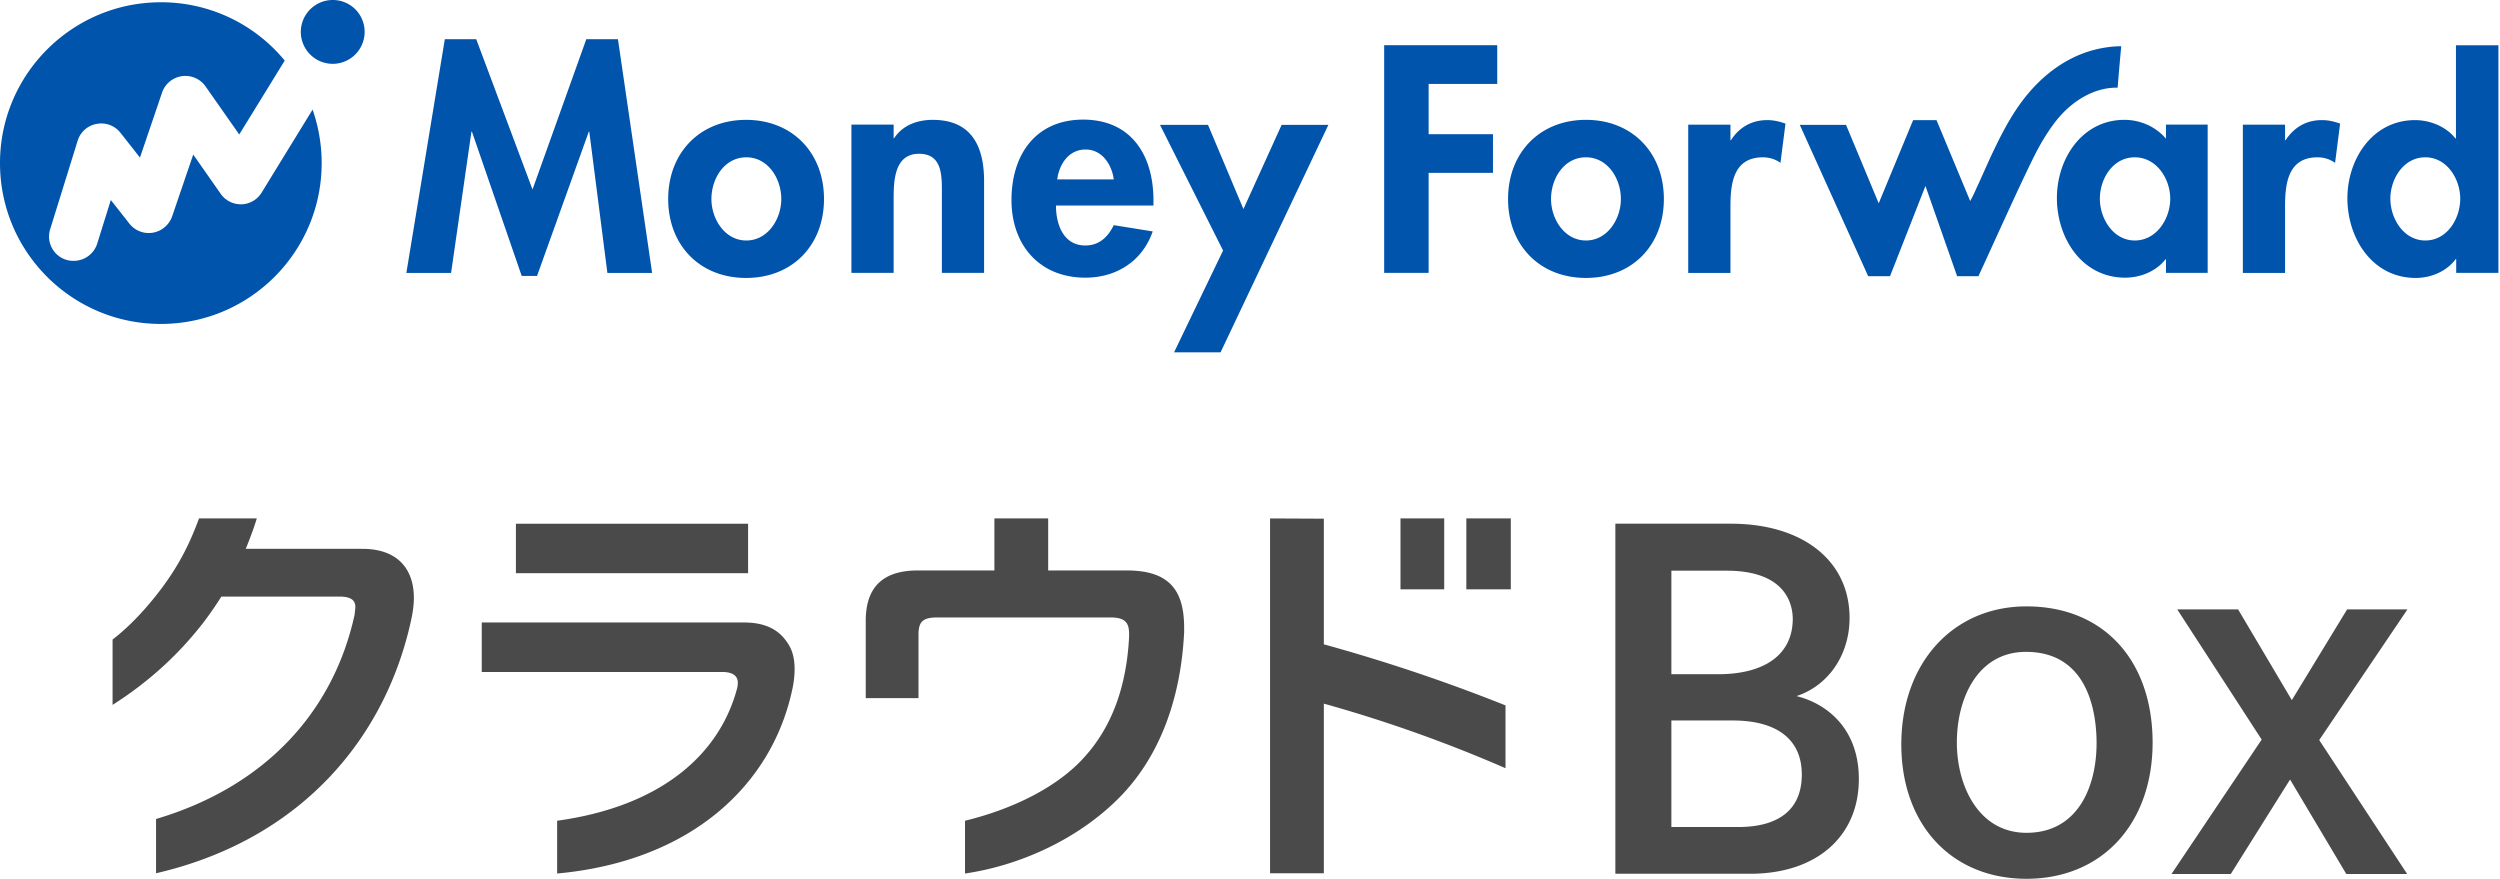
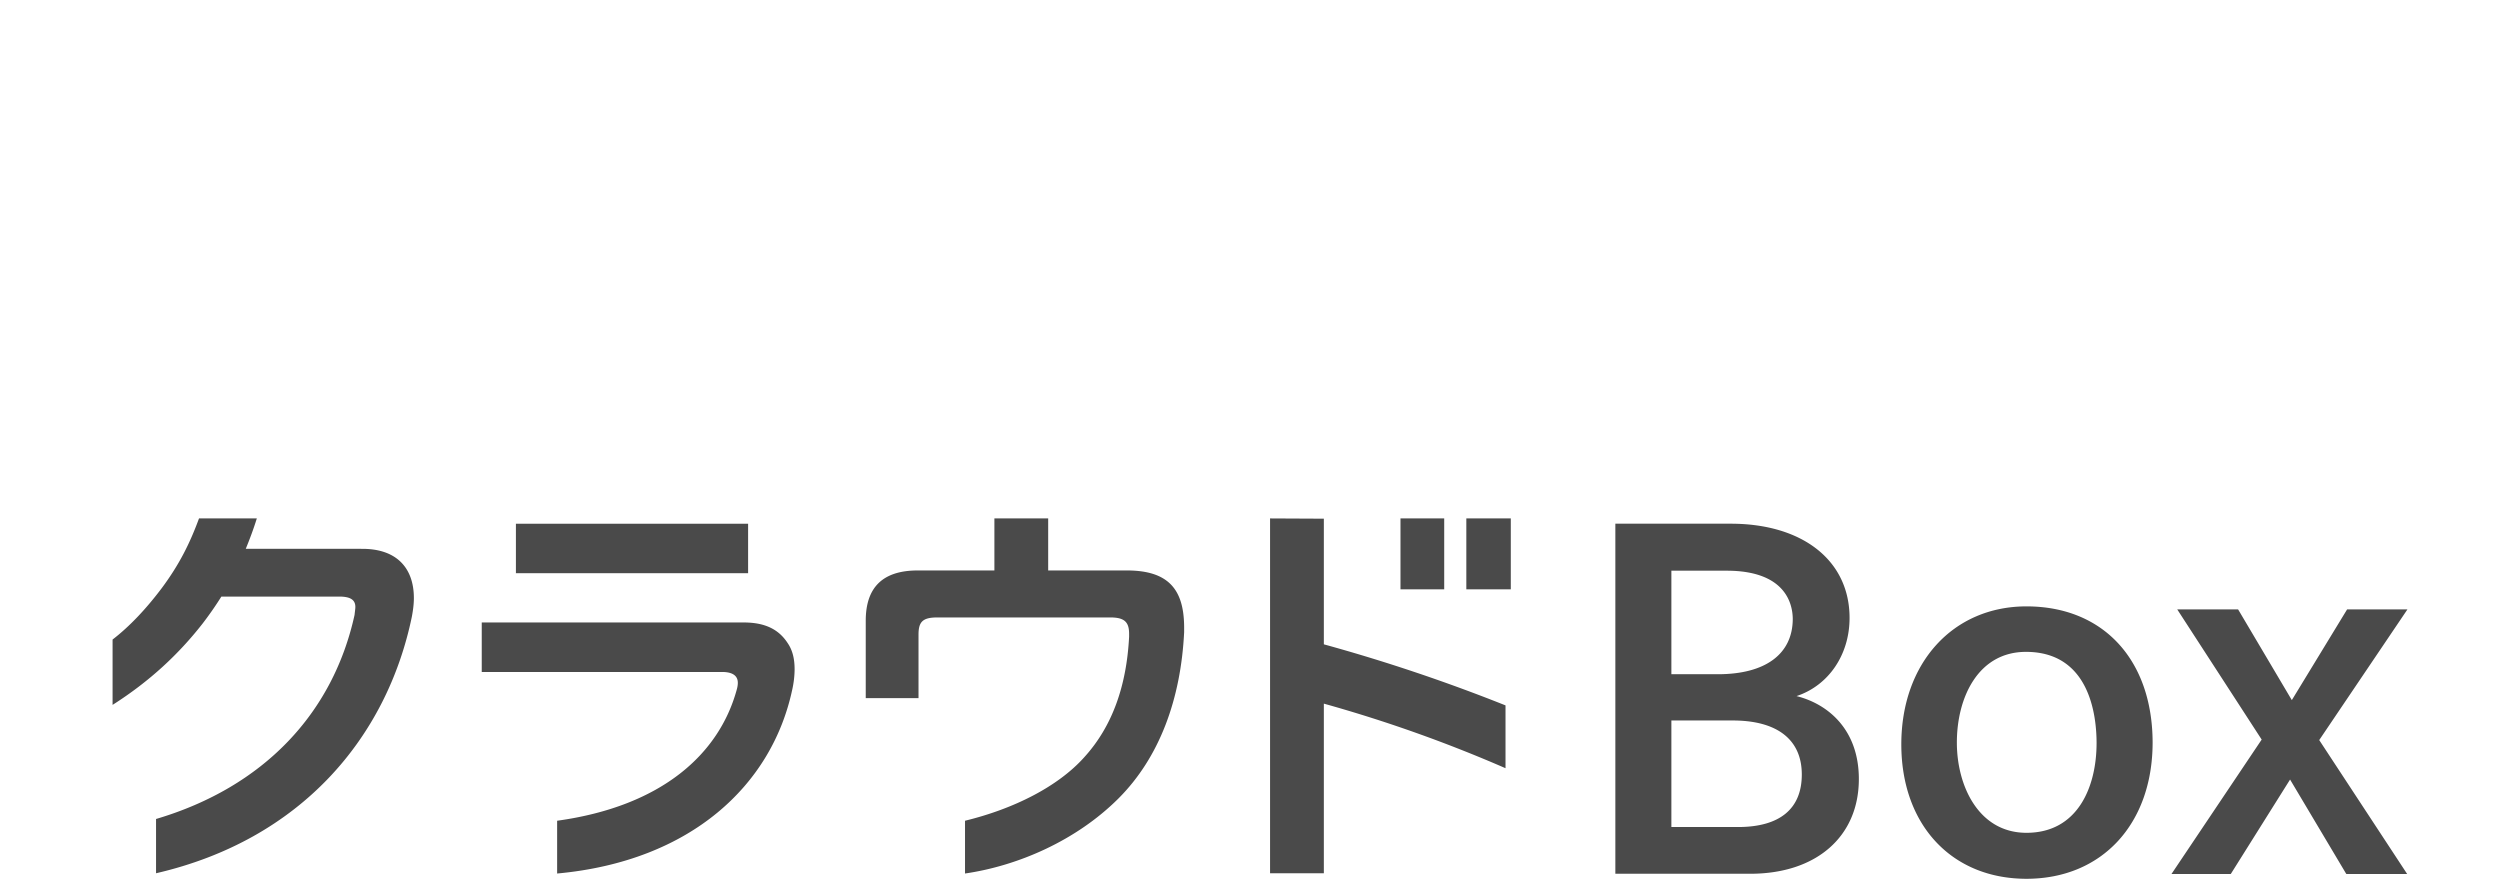
<svg xmlns="http://www.w3.org/2000/svg" fill="none" height="58" viewBox="0 0 165 58" width="165">
  <path d="M118.571 45.942c2.106-.696 3.5-2.72 3.5-5.158 0-3.781-3.085-6.22-7.845-6.22h-7.613v23.104h8.906c4.362 0 7.165-2.454 7.165-6.252 0-3.284-2.056-4.96-4.113-5.474zm-8.26 1.61h4.047c2.936 0 4.561 1.26 4.561 3.565 0 2.272-1.459 3.467-4.212 3.467h-4.396V47.55zm3.069-3.053h-3.069v-6.833h3.649c3.931 0 4.362 2.24 4.362 3.201-.016 2.306-1.808 3.632-4.942 3.632zm20.367-4.478c-4.86 0-8.26 3.749-8.26 9.106 0 5.307 3.317 8.873 8.26 8.873 4.976 0 8.326-3.615 8.326-9.006-.017-5.457-3.267-8.973-8.326-8.973zm0 14.944c-3.151 0-4.594-3.085-4.594-5.954 0-2.986 1.41-5.988 4.561-5.988 4.213 0 4.66 4.213 4.66 6.02 0 2.87-1.227 5.922-4.627 5.922zm19.322-6.12l5.805 8.84h-4.013l-.034-.05-3.682-6.186-3.914 6.236h-3.914l5.954-8.873-5.573-8.592h4.014l.033.05 3.516 5.938 3.649-5.988h3.981l-.1.15-5.722 8.475zM95.318 34.216h-2.886v4.678h2.886v-4.678zm-45.942.349H34.05v3.267h15.325v-3.267zm37.998-.332l-3.55-.017v23.419h3.55V46.44a91.95 91.95 0 0111.99 4.262v-4.146a114.23 114.23 0 00-11.99-4.03v-8.293zm9.404-.017v4.678h2.935v-4.678h-2.935zM74.37 37.65H69.18v-3.434h-3.55v3.434h-5.058c-2.289 0-3.433 1.094-3.433 3.317v5.108h3.483v-4.196c0-.846.282-1.128 1.244-1.128h11.41c.913 0 1.245.282 1.245 1.078v.2c-.166 3.184-1.078 5.887-2.97 7.96-1.74 1.94-4.66 3.4-7.86 4.18v3.483c3.532-.514 7.347-2.19 10.1-4.926 2.753-2.737 4.146-6.618 4.362-10.996v-.365c-.017-2.455-1.028-3.715-3.782-3.715zm-25.276 3.433H31.795v3.267h15.856c.746 0 1.045.282 1.045.713 0 .166-.033.332-.083.498-1.161 4.18-4.893 7.646-11.842 8.608v3.483c8.873-.813 14.164-5.871 15.507-12.091.116-.498.166-.995.166-1.393 0-.68-.133-1.244-.448-1.709-.564-.879-1.443-1.376-2.902-1.376zm-25.26-4.86H16.22c.265-.647.514-1.31.73-2.007h-3.815c-.597 1.626-1.294 3.035-2.454 4.594-.996 1.327-2.107 2.522-3.251 3.4v4.313c2.454-1.56 4.362-3.35 5.92-5.34a22.94 22.94 0 001.261-1.809h7.779c.813 0 1.095.266 1.061.763-.016.166-.033.282-.05.448-1.426 6.485-5.987 11.361-13.102 13.468v3.582c9.553-2.206 15.226-8.94 16.884-16.934.083-.447.133-.846.133-1.227 0-2.023-1.178-3.284-3.483-3.25z" fill="#4A4A4A" />
-   <path d="M40.784 2.587l2.256 15.425h-2.953l-1.194-9.321h-.033l-3.416 9.52h-1.012l-3.284-9.52h-.033l-1.344 9.321H26.82l2.538-15.425h2.073l3.715 9.919 3.55-9.919h2.09zm13.6 10.549c0 3.035-2.073 5.208-5.141 5.208-3.069 0-5.142-2.173-5.142-5.208 0-3.052 2.09-5.225 5.142-5.225 3.052 0 5.141 2.173 5.141 5.225zm-2.82 0c0-1.36-.878-2.753-2.305-2.753-1.443 0-2.305 1.393-2.305 2.753 0 1.31.879 2.737 2.305 2.737 1.427 0 2.306-1.427 2.306-2.737zM61.567 7.91c-.995 0-1.974.332-2.554 1.211h-.033v-.896h-2.787v9.786h2.787v-4.826c0-1.178.016-3.036 1.675-3.036 1.575 0 1.509 1.51 1.509 2.687v5.175h2.786v-5.97c.017-2.273-.746-4.13-3.383-4.13zm14.562 5.324v.332h-6.435c0 1.227.48 2.637 1.94 2.637.913 0 1.493-.564 1.875-1.343l2.57.414c-.68 1.958-2.388 3.052-4.445 3.052-3.035 0-4.876-2.156-4.876-5.125s1.576-5.307 4.744-5.307c3.2.016 4.627 2.388 4.627 5.34zm-2.62-1.393c-.133-.995-.78-1.974-1.858-1.974-1.111 0-1.742.962-1.874 1.974h3.732zm8.558 1.957l-2.339-5.556H76.56l4.163 8.293-3.234 6.717h3.069l7.115-15.01h-3.085L82.066 13.8zm27.748-.663c0 3.035-2.074 5.208-5.142 5.208-3.068 0-5.141-2.173-5.141-5.208 0-3.052 2.089-5.225 5.141-5.225s5.142 2.173 5.142 5.225zm-2.837 0c0-1.36-.879-2.753-2.305-2.753-1.443 0-2.305 1.393-2.305 2.753 0 1.31.879 2.737 2.305 2.737 1.426 0 2.305-1.427 2.305-2.737zm7.265-3.881h-.033V8.226h-2.787v9.786h2.787v-4.395c0-1.51.199-3.234 2.139-3.234.415 0 .813.116 1.161.365l.332-2.588c-.365-.133-.763-.232-1.161-.232-1.045-.017-1.891.464-2.438 1.327zm28.71-1.029h2.753v9.786h-2.753v-.896h-.033c-.598.78-1.642 1.211-2.654 1.211-2.869 0-4.511-2.62-4.511-5.258 0-2.587 1.658-5.158 4.461-5.158 1.012 0 2.057.432 2.737 1.244v-.929zm.282 4.893c0-1.31-.896-2.736-2.339-2.736s-2.305 1.41-2.305 2.736c0 1.31.879 2.754 2.305 2.754 1.443 0 2.339-1.443 2.339-2.754zm7.612-3.864h-.033V8.226h-2.786v9.786h2.786v-4.395c0-1.51.199-3.234 2.14-3.234.415 0 .813.116 1.161.365l.332-2.588c-.365-.133-.763-.232-1.161-.232-1.045-.017-1.875.464-2.439 1.327zm14.049-6.27v15.027h-2.787V17.1h-.033c-.581.796-1.609 1.244-2.637 1.244-2.869 0-4.511-2.62-4.511-5.258 0-2.587 1.658-5.158 4.461-5.158 1.012 0 2.057.431 2.67 1.21h.034V2.986h2.803zm-2.521 10.134c0-1.31-.88-2.736-2.306-2.736-1.426 0-2.305 1.41-2.305 2.736 0 1.31.879 2.754 2.305 2.754 1.443 0 2.306-1.443 2.306-2.754zm-71.02 4.893h2.935v-6.601h4.246V8.857H94.29V5.54h4.528V2.985h-7.463v15.027zm48.413-12.224c-.016 0 .232-2.736.232-2.736-.563 0-1.144.083-1.691.215-2.339.58-4.163 2.24-5.424 4.246-.929 1.476-1.609 3.085-2.322 4.66-.099.2-.182.399-.282.614-.066.133-.149.3-.248.481l-2.223-5.34h-1.542l-2.273 5.49-2.156-5.175h-3.052l4.512 9.985h1.443l2.338-5.955 2.09 5.955h1.41s.033-.05.033-.083c.398-.83 2.753-6.087 3.682-7.912.398-.796.962-1.725 1.526-2.405 1.028-1.227 2.455-2.073 3.947-2.04zM15.939 13.484a1.625 1.625 0 01-1.377-.697L12.754 10.2l-1.393 4.08c-.199.564-.68.979-1.277 1.078-.58.1-1.178-.132-1.542-.597l-1.228-1.559-.895 2.87a1.632 1.632 0 01-1.56 1.144c-.165 0-.315-.017-.48-.066a1.608 1.608 0 01-1.062-2.04l1.808-5.822a1.601 1.601 0 011.26-1.111 1.606 1.606 0 011.56.58L9.238 10.4l1.46-4.295a1.626 1.626 0 012.87-.399l2.222 3.168 3.002-4.876A10.55 10.55 0 0010.614.15C4.76.15 0 4.91 0 10.764 0 16.635 4.76 21.38 10.615 21.38c5.871 0 10.615-4.76 10.615-10.615 0-1.244-.216-2.421-.598-3.533l-3.35 5.457a1.62 1.62 0 01-1.343.796zM21.959 0a2.11 2.11 0 00-2.106 2.106 2.11 2.11 0 002.106 2.107 2.11 2.11 0 002.107-2.107A2.099 2.099 0 0021.959 0z" fill="#0054AC" />
</svg>